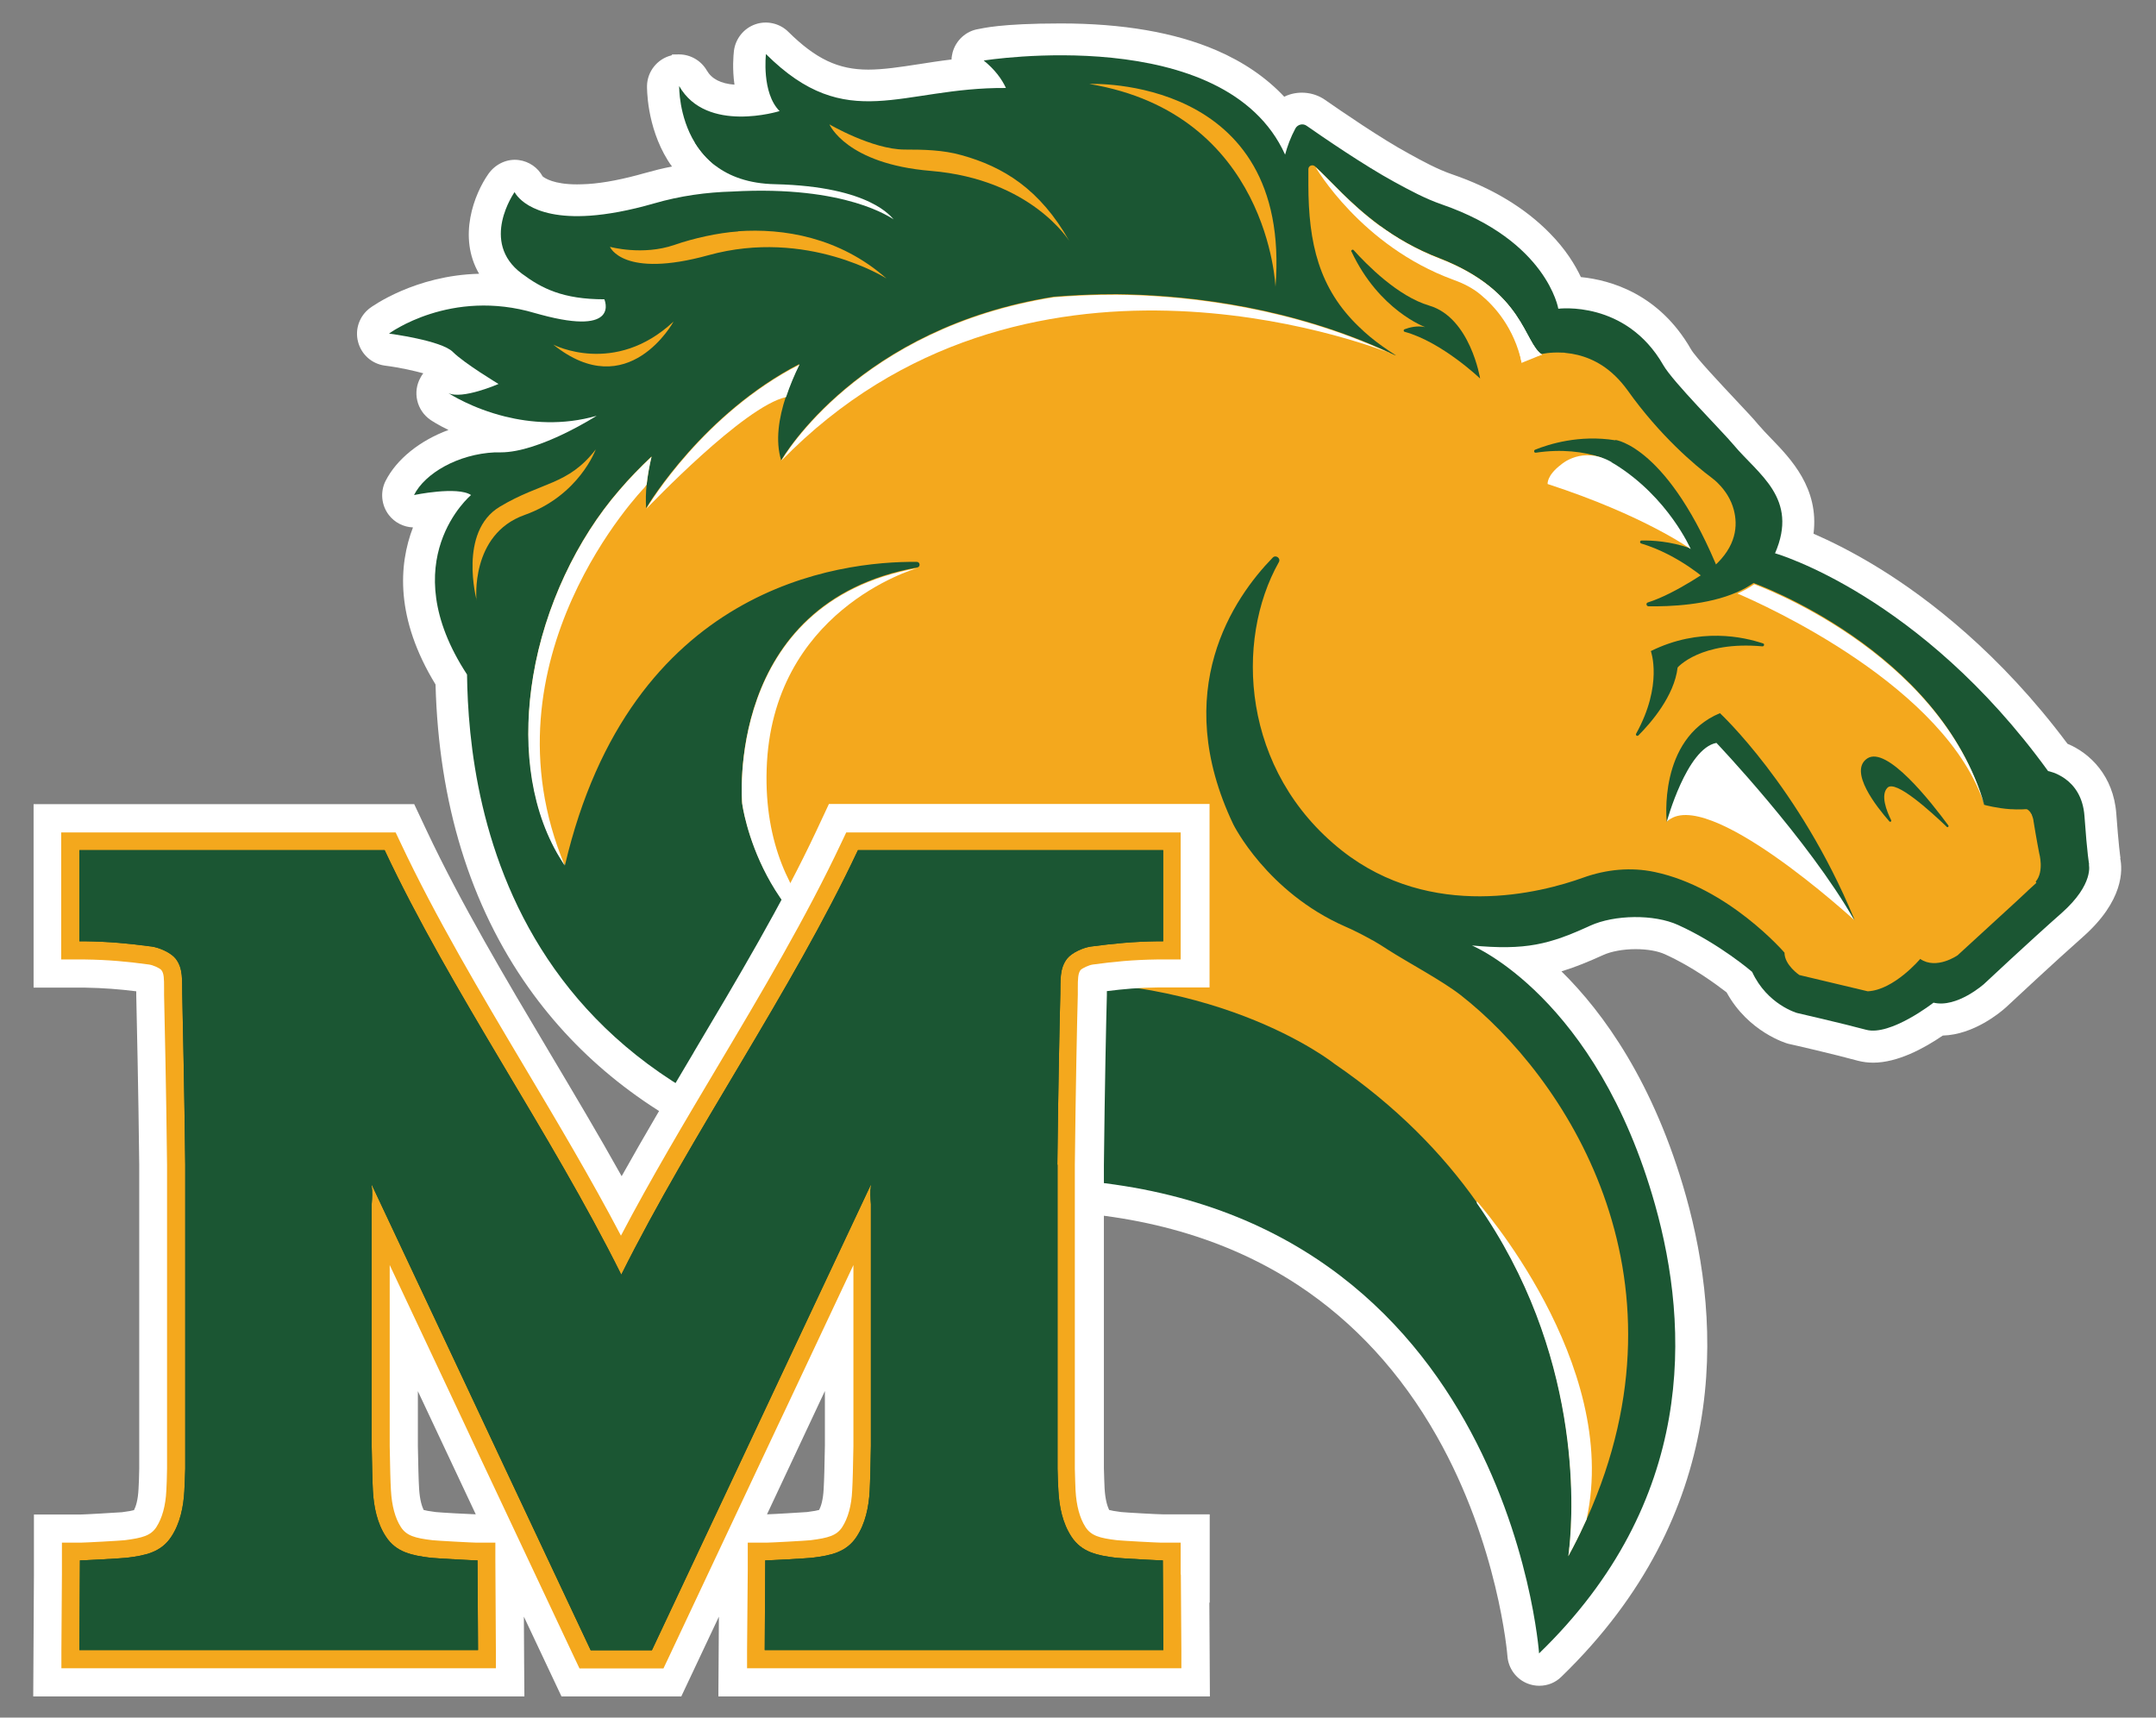
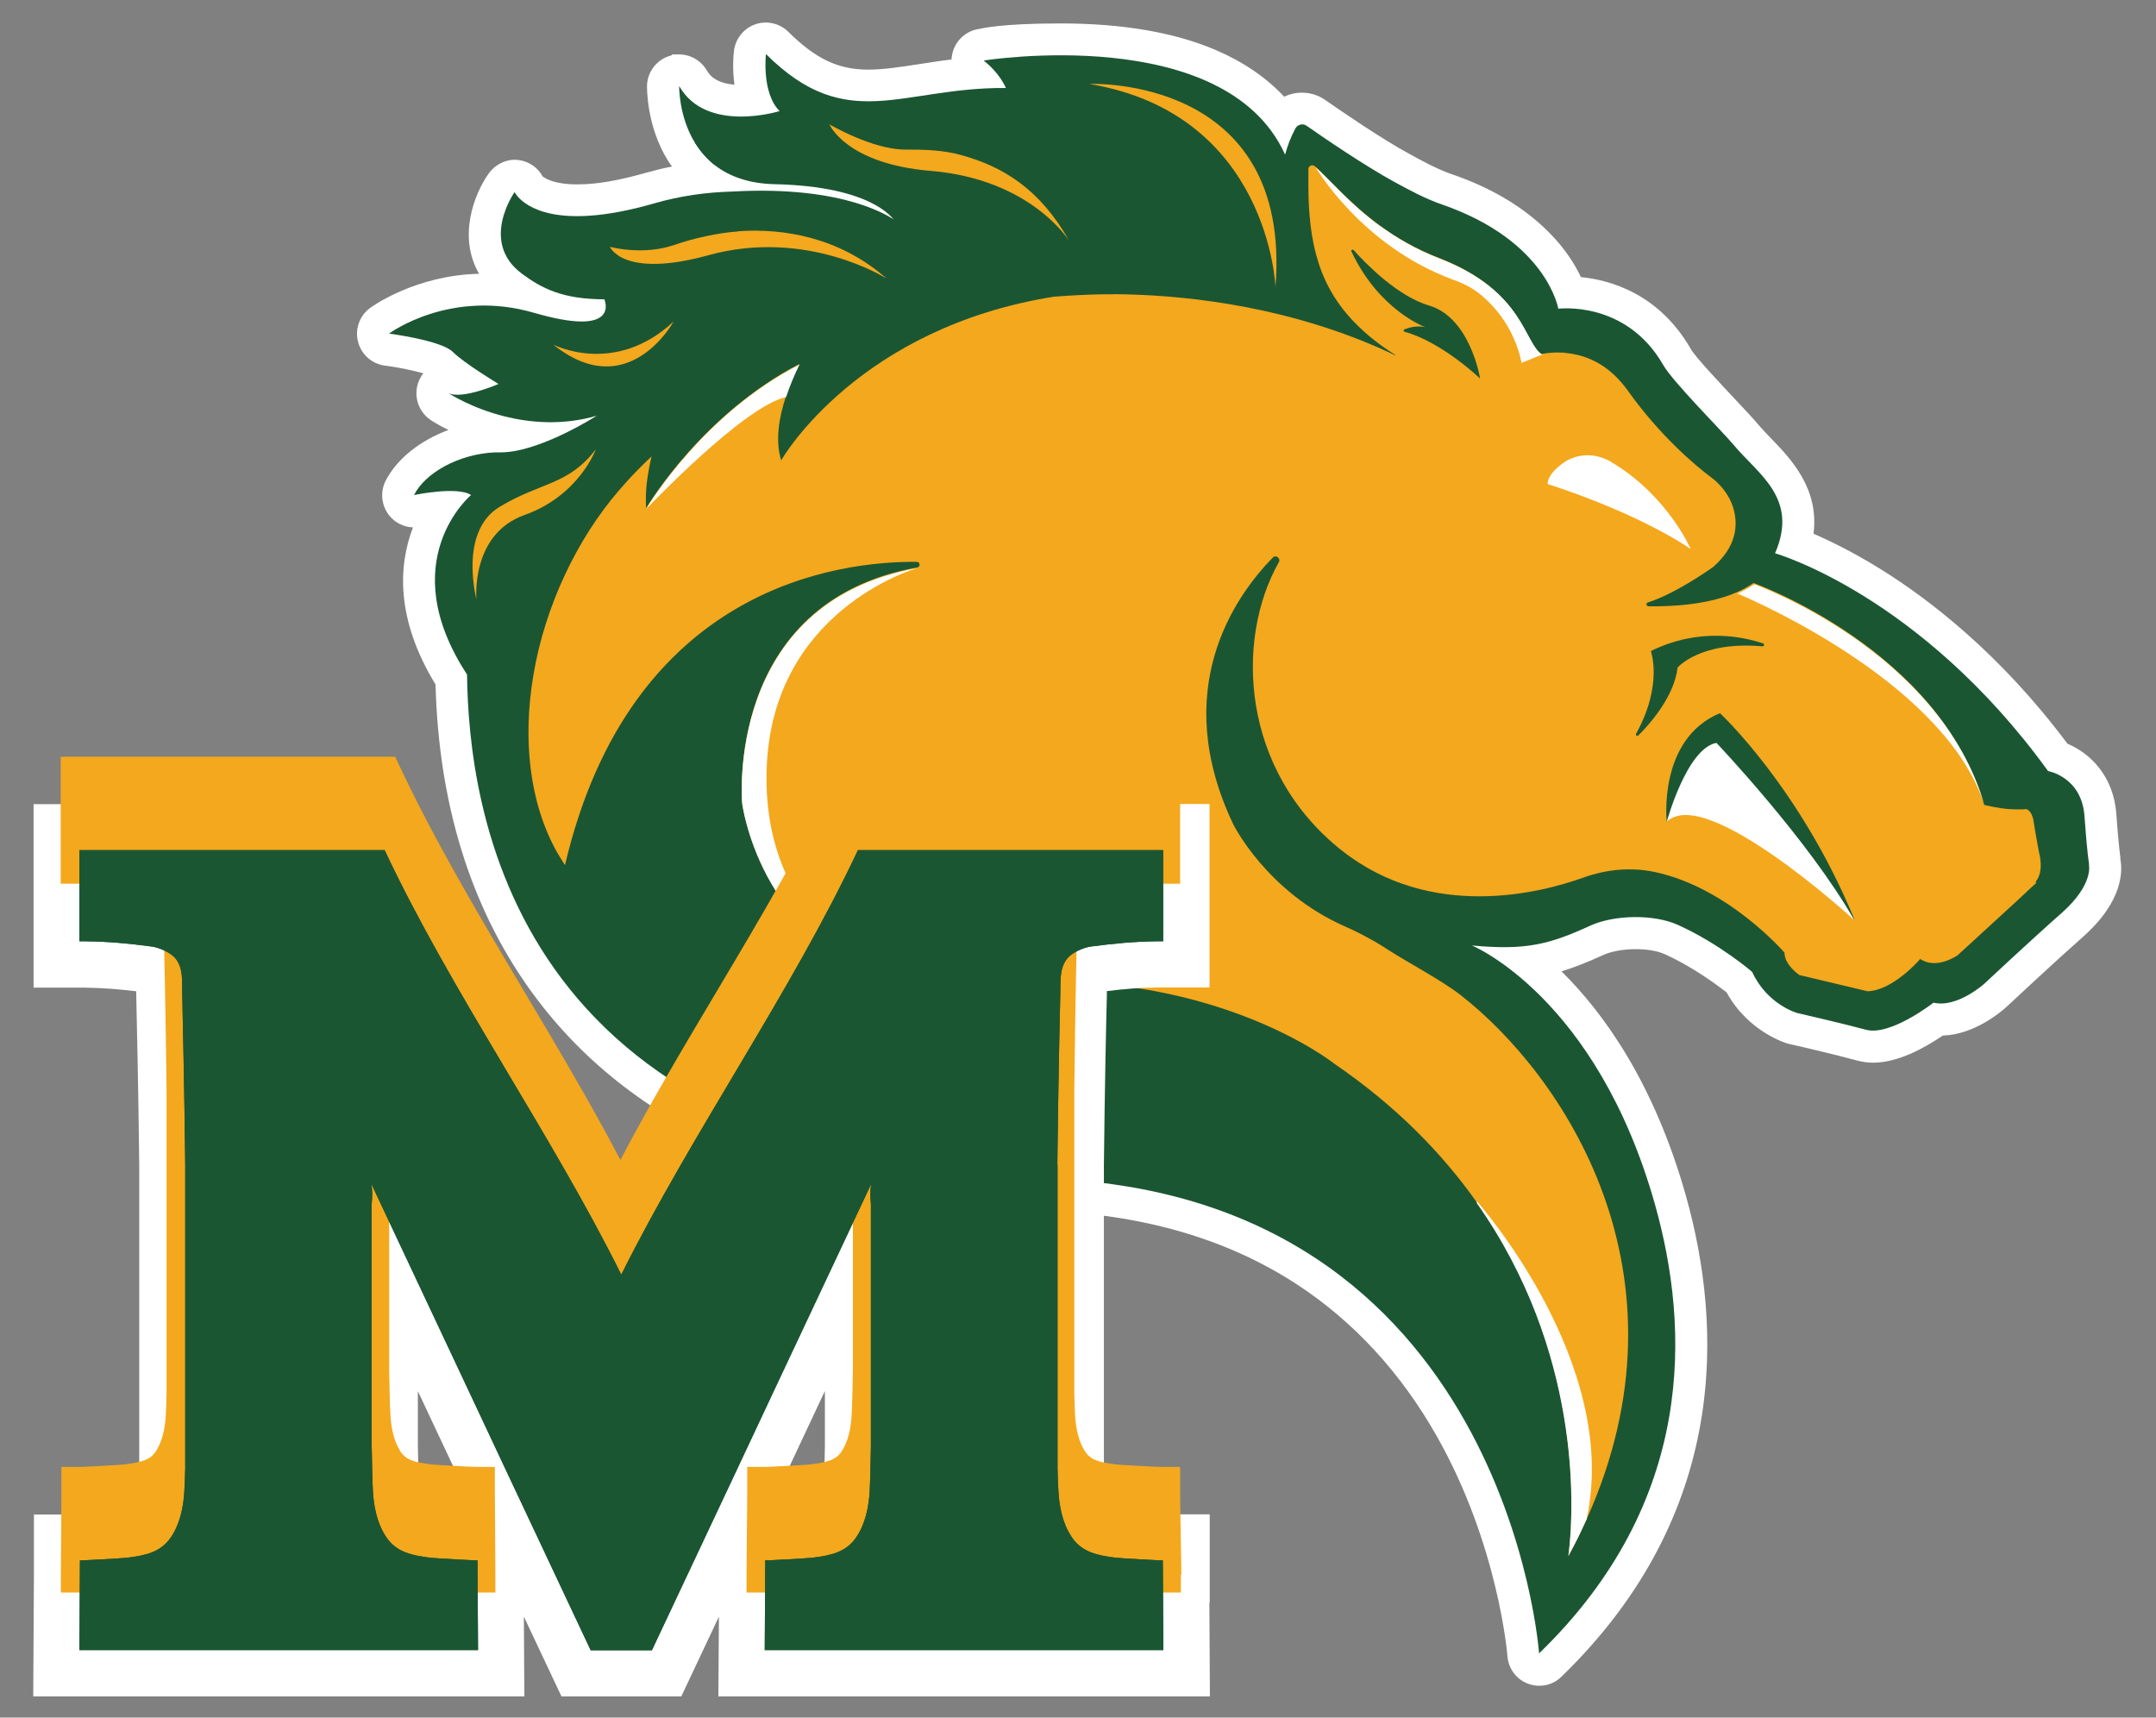
<svg xmlns="http://www.w3.org/2000/svg" id="Layer_1" version="1.1" viewBox="0 0 1232.6 981.9">
  <rect x="0" y="0" width="1232.6" height="981.9" fill="#808080" stroke="none" />
  <defs>
    <style>
      .st0 {
        fill: #f4a81d;
      }

      .st1 {
        fill: #fff;
      }

      .st2 {
        fill: #1b5633;
      }
    </style>
  </defs>
-   <polygon class="st0" points="980.1 324.7 981.9 274.6 994.4 274 1002.3 305.6 985.9 333.9 980.1 324.7" />
  <path class="st1" d="M1212.3,490.7c-.2-1.4-1.1-7.8-2.4-25.5-1.6-21.7-15.1-34.7-27.9-40-38.6-51.7-79.5-82.9-107.1-100-15.5-9.6-28.7-16-38.1-20.1,3.3-26-13.1-42.9-24.1-54.3-2.8-2.9-5.4-5.6-7.6-8.2-2.5-3.1-7.3-8.1-12.8-14-7.5-8-23.1-24.5-25.6-29-18.1-31.5-45.8-39.5-62.9-41.2-3.2-6.8-8.7-15.9-17.8-25.1-14-14.3-32.7-25.7-55.7-33.6-8.5-2.9-17.1-7.6-24.7-11.8-15.9-8.6-39-24.5-48.2-30.9-6.8-4.7-16-5.3-23.2-1.7-10.2-10.9-23.3-19.9-38.9-26.6-23.7-10.2-53.6-15.3-88.8-15.3s-45,2.9-47.1,3.2c-7.1,1.1-12.9,6.4-14.8,13.4-.3,1.3-.6,2.7-.6,4-6.7.8-13,1.8-18.8,2.7-10.4,1.6-20.2,3.1-28.8,3.1-17.2,0-30-6.1-45.7-21.6-4.9-4.9-12.4-6.6-18.9-4.3-6.6,2.3-11.3,8.2-12.2,15.1-.3,2.6-1,10.3.3,19.4-7.9-.6-13-3.3-15.8-8.1-3.3-5.7-9.4-9.2-15.9-9.2s-3,.2-4.5.6c-7.9,2-13.6,9.1-13.8,17.3,0,.9-.4,22.9,11.9,42.7.8,1.2,1.5,2.4,2.4,3.5-5.3,1-10.4,2.3-15.4,3.7-12.3,3.5-23.3,5.7-32.8,6.3-2.1.1-4.2.2-6.1.2-13.2,0-18.4-3.5-19.7-4.6-2.7-5-7.7-8.5-13.6-9.3-6.6-.9-13.3,2.2-17.3,7.8-8.2,11.6-17.7,36.1-5.4,57.2-36.7.9-61.3,18.8-62.4,19.6-6,4.5-8.7,12.1-6.8,19.3,1.9,7.3,7.9,12.6,15.3,13.6,9.3,1.2,17.2,3.1,22,4.4-.6.7-1.1,1.5-1.5,2.3-4.8,8.3-2.3,19,5.7,24.4.6.4,4.2,2.8,10.2,5.7-16.3,6-29.7,16.7-36,29.2-3.1,6.2-2.4,13.8,1.9,19.4,3.3,4.3,8.4,6.9,13.8,7.1-8.2,21.4-10.2,52,12.9,89.8,1.8,67.7,19.7,126.1,53.3,173.5,57.3,80.7,155.8,123.6,293,127.4,57,1.6,106.4,15.9,146.7,42.4,32.1,21.1,58.9,50.2,79.4,86.4,35.2,62,40.4,125.1,40.4,125.7.5,7.1,5.1,13.3,11.7,15.8,2.1.8,4.3,1.2,6.5,1.2,4.8,0,9.3-1.8,12.7-5.2,96.4-93.4,91.9-200.9,71.2-274.7-18.3-65-47.3-105-71.2-128.5,7.9-2.4,15.6-5.6,24-9.4,4.4-2,11.3-3.3,18.3-3.3s12.8,1.1,16.8,2.9c15.9,7.2,29.3,17.2,35.3,21.8,12.5,22.8,34.4,29.2,35.3,29.4.3,0,.6.2.9.2,1.1.2,25.8,5.9,38.9,9.5,2.7.7,5.7,1.1,8.7,1.1,14,0,29.1-8.2,39.8-15.5,17.8-.5,33-13.3,36.2-16.2,4.4-4.1,27.2-25.4,43.9-40.2,23.4-20.7,22.8-38.3,21.3-45.1" />
  <path class="st2" d="M1194.4,494.3s-1.1-5.3-2.7-27.8c-1.6-22.4-20.8-25.7-20.8-25.7-73.2-101-156.1-124.5-156.1-124.5,13.7-31.5-9.6-45.1-23.7-62-6.6-7.9-34.8-36.1-40.2-45.6-21.4-37.3-60-32.2-60-32.2,0,0-6.4-38.8-66.5-59.6-9.6-3.3-18.6-8.2-27.4-13-16.9-9.2-40.7-25.5-50-32-2.1-1.5-5.1-.8-6.4,1.5-2.8,5.2-4.6,10.2-5.9,15-34.3-75.9-172.3-53.8-172.3-53.8,6.3,5.1,10.3,10.5,12.7,15.7-59.9-.5-90.7,26.9-137.2-19.4,0,0-2.6,22.2,7.8,32.6,0,0-41.8,13.1-57.4-14.3,0,0-.4,17.2,9.1,32.6,2.9,4.6,6.7,9.1,11.6,12.9,7.9,6,18.9,10.3,34.1,10.6,55.2,1.3,66.7,19.3,67.8,20.1-1.2-.5-26.5-19.6-92.3-15.9h0c-14.5.4-29.6,2.4-44.7,6.8-14.6,4.2-26.7,6.3-36.6,7-35.8,2.5-43.1-13.5-43.1-13.5,0,0-20.2,28.5,4.1,46.6,11.4,8.5,23.5,14.7,47.2,14.7,0,0,9.5,21.2-36.3,8.8-1.1-.3-2.2-.6-3.3-.9-48.3-14.4-83.5,11.7-83.5,11.7,0,0,30,3.9,36.5,10.5,6.5,6.5,26.1,18.3,26.1,18.3,0,0-20.8,9.1-28.7,5.2.8.5,13.4,8.7,32.4,13.4,14.6,3.6,32.9,5.2,52.4-.4,0,0-32.6,20.9-54.8,20.9s-2.2,0-3.4,0c-21.1,1-40,12-46.2,24.4,0,0,24.8-5.2,32.6,0,0,0-44.9,37.5-2.3,102.6,1,73.5,23,279.5,328.6,288.1,265.8,7.5,284.3,271.5,284.3,271.5,89.8-86.9,86.1-186.1,66.3-256.5-33.5-119-104.7-148.2-104.7-148.2,30.8,2.9,44.3-.6,67.6-11.3,13.8-6.3,36.5-6.7,50.3-.4,23.8,10.8,42.3,26.8,42.3,26.8,8.6,18.7,25.7,23.5,25.7,23.5,0,0,25.7,5.9,39.5,9.6,13.9,3.7,38.5-15.5,38.5-15.5,13.4,3.2,28.9-10.7,28.9-10.7,0,0,25.7-24.1,44.4-40.6,18.7-16.6,15.5-27.8,15.5-27.8" />
  <path class="st0" d="M1164.2,504.7s0,0,0,0l-2.5,2.3c-.8.7-1.5,1.4-2.2,2-.2.2-.4.4-.6.6l-5.9,5.5-30.1,27.6-2.4,2.2s0,0,0,0l-1.3,1.2s-12.1,8.5-21.4,2.1c0,0-15,17.8-30,18.5l-39.1-9.3s-8.5-5.7-8.5-12.8c0,0-32-37.2-74.2-46.1-13.6-2.9-27.7-1.5-40.8,3.2-24.1,8.7-86.8,25-138.1-15.5-57.5-45.5-61.2-120.1-36-164.8,1.3-2.2-1.7-4.5-3.5-2.6-22.3,22.9-59,75.9-22.5,152.5,0,0,19.1,38.7,64,58.4,5.3,2.3,10.5,5,15.5,7.8,0,0,0,0,.1,0,3,1.7,6,3.6,8.9,5.5,11.4,7.3,30.7,17.5,41.5,25.9,58.6,45.8,135,158.9,72.2,299.1-2.5,5.5-5.1,11-8,16.5-.8,1.6-1.7,3.3-2.6,4.9,0-.3.3-1.8.5-4.3,0-.3,0-.6.1-.8,2.3-22.1,7.1-111.6-52.9-196.8-19.6-27.8-46-55.1-81.7-79.5,0,0-71.3-57-197.4-45.6-12.1,1.1-23.2,1-33.3,0h0c-8.9-.9-17-2.5-24.5-4.7-73.1-21.5-83.2-98.6-83.2-98.6,0,0-10.4-114.9,100.1-134.7h0c1.9-.3,1.7-3.2-.3-3.2-44.5-.4-163.7,14-201.1,173.4h0c-.2-.3-1.1-1.7-2.7-4.3-.6-.9-1.1-1.9-1.8-3-16.2-28.9-19.6-65.3-13.6-101.1,6.6-39.7,25.1-78.3,49.1-106,5.9-6.9,12.1-13.3,18.5-19.3-1.2,5.1-2.2,10.5-2.8,15.9-.5,4.7-.6,9.4-.3,13.9h0s0-.2,0-.2c1.9-3.2,33.1-54.3,87.6-82.4-2.8,5.6-5.5,12-7.7,18.6-4.1,12.3-6.1,25.4-2.7,36.5h0c1.3-2.4,44.7-75.9,156-93.6h.2c20.3-1.6,35.3-1.5,42-1.3,37.6,1,94,7.6,149.4,33.2.3.1.5.2.6.3h0c.4.2.8.4,1.1.5.6.3,1.2.6,1.8.8.2,0,.3.1.4.1-2.8-1.8-5.5-3.6-8-5.4-4.9-3.5-9.2-7.1-13.1-10.9-22.9-21.9-29-47.7-29-81.6s0-5.6,0-8.6c0-1.9,2.3-2.9,3.8-1.6,8.6,7.8,19.7,21.1,36.7,33.6,9.4,6.9,20.7,13.6,34.5,18.9,48.2,18.8,47.9,48.2,58.3,54.8,0,0,0,0,0,0s0,0,0,0c0,0,4.9-1.2,12-.8h.3c.5,0,1.1,0,1.6.2h.2c8.2.8,18.7,4,28.1,13.2,2.4,2.3,4.7,5,6.9,8,18.6,26.2,38.9,43.2,48,50,1.4,1.1,2.8,2.2,4,3.5,4.1,4.1,7.3,9.2,8.8,14.9,2.4,9,1.6,20.9-11.6,32.6,0,0,0,0,0,0h0s-21,15.2-37.5,20.4c-1.2.3-1,2.1.3,2.2,12.4.2,33.9-.7,50.5-8,3.5-1.5,6.7-3.3,9.6-5.3,0,0,106.2,37.7,131.8,126.8,0,0,0,0,0,0,.8.2,7.5,2,15.1,2.5.2,0,.4,0,.6,0,1.8.1,3.6.2,5.4.1.8,0,1.6,0,2.3-.1h1c1.4.6,2.7,2.1,3.6,5.3.1.6.3,1.1.3,1.7,1.6,9.9,3.2,18.1,3.2,18.1,0,0,3,10.5-2,16.3" />
  <path class="st0" d="M272.5,343.1s-10.6-39.1,13.2-53.4c23.8-14.3,39.1-12.2,54.9-32.8,0,0-9.5,26.4-40.7,37.5-31.2,11.1-27.5,48.6-27.5,48.6" />
  <path class="st0" d="M316.3,197s35.1,18.3,68.8-13.2c0,0-25.9,47.6-68.8,13.2" />
  <path class="st0" d="M729.2,164s-3.7-98.9-106.4-116c0,0,116-5.3,106.4,116" />
  <path class="st0" d="M422,132.2c25.7-1.8,57.9,3.3,84.8,27,0,0-45.3-28.9-101.8-13.3-48.9,13.5-56.3-4.8-56.3-4.8,0,0,18.7,5.2,36.9-1.1,10.9-3.8,24.9-6.9,36.4-7.7" />
  <path class="st0" d="M549.7,88.7c23.8,6.6,44.8,19.3,61.7,49.2,0,0-21.6-35.4-79.2-40.2-48.5-4-58-26.6-58-26.6,0,0,24.4,14.3,42.9,14.4,11,0,22,.2,32.6,3.2" />
  <path class="st2" d="M397.5,81.9c.7-.8,1.4-1.6,2.2-2.3,0,0,2.7,6.9,9.5,15.2-5-3.8-8.7-8.2-11.6-12.9" />
  <path class="st2" d="M1008.1,367.9c-11.1-3.8-36.4-9.5-64.3,4.3,0,0,7.1,19.2-8.4,47.2-.5.9.6,1.7,1.3,1,7.1-7.1,20.5-22.5,22.4-38.8,0,0,13.1-15.3,48.5-12.1,1,0,1.3-1.3.4-1.7" />
-   <path class="st2" d="M1080.2,469.6c.5.5,1.3,0,1-.7-2.7-5.4-6.2-14.5-2.1-18.6,4.6-4.7,24.6,13.5,33.9,22.4.5.5,1.3-.2.9-.8-9.8-13.3-35.2-45.8-46.4-38.3-10.8,7.3,5.4,27.7,12.7,36" />
  <path class="st2" d="M772.6,143.9c-.4-.8.7-1.6,1.3-.9,7.4,8.2,25.2,26.4,43.2,31.7,23.5,6.9,29.1,41.7,29.1,41.7,0,0-21.9-20.9-43.1-26.7-.8-.2-.8-1.3,0-1.5,2.6-1,7.1-2.2,11.7-1.2,0,0-26.3-9.5-42.1-43.1" />
-   <path class="st2" d="M923.5,251.7c-20.6-3.3-38,2.2-45.9,5.4-.9.4-.6,1.8.4,1.7,14.7-2.2,27.2-.7,37.7,2.8l-.9,4.9,51.7,47c-11.5-4.1-22-4.6-28-4.5-1,0-1.2,1.4-.2,1.7,21.6,6.5,37.9,21.4,37.9,21.4l7.2-3.7c-29.4-73.2-59.8-76.9-59.8-76.9" />
  <path class="st1" d="M921.4,264.2c.3.2.6.3.8.5-.3-.2-.6-.3-.8-.5-16.7-9.6-28.8,1.3-28.8,1.3-8.5,6.4-7.8,11.2-7.8,11.2,55.3,18,81.8,37.2,81.8,37.2,0,0-12.7-29.4-43.2-48.4l-2.1-1.2Z" />
  <path class="st2" d="M952.9,469.8s-5.3-47.2,30.4-62.1c0,0,45.3,42,76.5,117,.2.4.3.9.4,1.3l-43.7-59.6-34.2-25.7-29.3,29Z" />
  <path class="st1" d="M952.9,469.8s11.4-42,28.4-45.1c0,0,52.5,55.2,78.8,101.3,0,0-85-78.1-107.2-56.2" />
  <path class="st1" d="M507.5,558c-73.2-21.5-83.2-98.6-83.2-98.6,0,0-10.4-114.8,100.1-134.6-2.3.6-83.3,24.6-86.1,115-2.7,85.6,61.5,114.3,69.2,118.2" />
-   <path class="st1" d="M794.3,201.7c-12.7-4.7-209.4-80.1-347.6,61.7,1.3-2.3,44.7-75.9,156-93.5h.2c20.3-1.6,35.3-1.5,42-1.3,37.6,1,94,7.6,149.4,33.2" />
  <path class="st1" d="M457.1,208.4c-2.8,5.6-5.5,12-7.7,18.6-24,5.2-78.2,62.2-79.9,63.9h0c1.9-3.3,33.1-54.5,87.6-82.5" />
-   <path class="st1" d="M372.5,261.1c-1.2,5.1-2.2,10.5-2.8,15.9l-1.4,1.9s-94.9,97.6-45.4,216c-.2-.2-1.1-1.7-2.7-4.3-.6-.9-1.1-1.9-1.8-3-16.3-28.9-19.6-65.3-13.6-101.1,6.6-39.7,25.1-78.3,49.1-106,5.9-6.9,12.1-13.3,18.5-19.3" />
  <path class="st1" d="M1134.7,460.8c-21.4-68.3-126.6-115.2-141.4-121.5,3.5-1.5,6.7-3.3,9.6-5.3,0,0,106.2,37.8,131.8,126.8" />
  <path class="st1" d="M907.2,868.3c-2.5,5.5-5.1,11-8,16.5-.8,1.6-1.7,3.3-2.6,4.9,0-.3.3-1.8.5-4.3,0-.3,0-.6.1-.8,2.3-22.1,7.1-111.6-52.9-196.8v-1.1c0,0,82.3,92.3,62.8,181.6" />
  <path class="st1" d="M881.6,202.8c-9.4,2.3-11.7,4.6-11.7,4.6-5.6-34.6-33.3-45.5-33.3-45.5-28.3-15.5-43.2-26.6-47.8-32.8,9.4,6.9,20.7,13.6,34.5,18.9,48.4,18.8,47.9,48.4,58.4,54.8" />
  <path class="st1" d="M1161.2,465.3c.1.2.2.4.4.6-.1-.2-.2-.5-.4-.6M1160.6,464.5c-.1-.1-.3-.3-.4-.4.1.1.3.3.4.4" />
  <path class="st1" d="M881.6,202.7l-11.6,4.7c-4.4-20-15.5-32.4-23.7-39.1-4.6-3.8-9.9-6.4-15.5-8.4-52.7-19.3-78.7-64.4-78.7-64.4,8.6,7.8,19.7,21.1,36.7,33.6,9.4,6.9,20.7,13.6,34.5,18.9,48.2,18.8,47.9,48.2,58.3,54.8" />
  <path class="st2" d="M637.8,890.6c2,.3,27,1.7,27,1.5.1,17.5.3,51.3.3,51.3h-167.1s0,0,0,0h-60.8s.2-33.8.3-51.3c0,.2,25-1.2,27-1.5,10.3-1.3,19.4-3,25.4-12.1,5-7.6,6.9-17,7.4-26,.3-5.6.5-14.7.7-25.7v-138.3c-.3-3.6-.5-7.5,0-10.3v-.9c-14.6,31-34,72.3-53.2,113.1-8.4,17.9-16.8,35.8-24.7,52.6-26.3,55.8-47.3,100.5-47.3,100.5h-35s-21-44.7-47.3-100.5c-7.9-16.8-16.3-34.6-24.7-52.6-19.2-40.8-38.6-82.1-53.2-113.1v.9c.5,2.9.3,6.7,0,10.3v138.3c.2,11,.4,20.1.7,25.7.5,9,2.4,18.4,7.4,26,5.9,9.1,15.1,10.8,25.3,12.1,2,.3,27,1.7,27,1.5.1,17.5.3,51.3.3,51.3h-60.8s-106.6,0-106.6,0h0s-60.5,0-60.5,0c0,0,.2-33.8.3-51.3,0,.2,25-1.2,27-1.5,10.3-1.3,19.4-3,25.3-12.1,5-7.6,6.9-17,7.4-26,.2-3.2.3-7.6.5-12.8v-173.8c-.5-44.3-1.4-82.2-1.7-97.6-.2-7.3.7-14.5-3.9-20.2-2.7-3.4-9.3-6.3-13.6-6.9-13.6-1.8-24.3-2.8-38.1-3h-3.2v-52.1h174.5c38,80.9,95.1,161.8,135.3,242.7,40.3-80.9,97.3-161.8,135.3-242.7h174.5v52.1h-3.2c-13.7.2-24.4,1.2-38.1,3-4.4.6-10.9,3.5-13.7,6.9-4.5,5.7-3.7,12.9-3.9,20.2-.4,15.4-1.2,53.3-1.7,97.6v173.8c.1,5.2.3,9.6.5,12.8.5,9,2.4,18.4,7.4,26,5.9,9.1,15.1,10.8,25.3,12.1" />
  <path class="st1" d="M249.1,864.4c2.7.3,18.8,1.2,22.9,1.3l-33.1-70.4v31.4c.2,11.2.4,19.5.7,24.3.4,6.7,1.7,10.3,2.6,12.2,1,.3,3,.7,6.9,1.2M438.5,865.7c3.9-.1,20.2-1.1,22.9-1.3,3.9-.5,5.9-.9,6.9-1.2,1-1.9,2.3-5.6,2.6-12.2.3-4.9.5-13.1.7-24.6v-31.2s-33.1,70.5-33.1,70.5ZM410.7,969.8l.3-45.6-21.5,45.6h-68.5l-21.5-45.6c0,10.6.3,45.6.3,45.6H19l.4-69.8v-34.2h26.8c2.5,0,20.6-1.1,23.5-1.3,3.9-.5,5.9-.9,6.9-1.2,1-1.9,2.3-5.6,2.6-12.2.2-2.8.3-6.7.4-11.7v-173.4c-.5-44.8-1.4-82.8-1.7-97,0-.8,0-1.5,0-2.3-9.7-1.2-18.5-1.9-29.4-2.1h-29.3v-104.9h217.6s7.1,15.1,7.1,15.1c19.7,41.8,45.3,84.9,70.1,126.6,13.8,23.2,28,47,41.4,71,13.3-23.8,27.4-47.5,41.1-70.6l.2-.4c24.8-41.7,50.5-84.8,70.1-126.6l7.1-15.2h217.6v104.9h-29.5c-10.8.1-19.6.9-29.2,2.1,0,.7,0,1.5,0,2.3-.4,14.2-1.2,52-1.7,97.2v173.2c.1,5.1.3,9,.4,11.7.4,6.7,1.7,10.3,2.6,12.2,1,.3,3,.7,6.9,1.2,2.8.3,21,1.3,23.6,1.3h27v50.5h-.2l.3,53.6h-87s-193.9,0-193.9,0Z" />
-   <path class="st0" d="M675.4,900.1h-.3c.1,18.2.3,43.3.3,43.3v10.3c0,0-60.5,0-60.5,0h-10.2s-116.8,0-116.8,0h0s-60.8,0-60.8,0v-10.3c0,0,.2-27.4.4-45.7v-15.8h10.6c2.4,0,22.6-1.1,25.3-1.4,10.1-1.3,14.9-2.6,18.1-7.5,3.3-5.1,5.3-12.2,5.7-21,.3-5.1.5-13.6.7-25.2v-103.6c-10.6,22.5-22.2,47.1-33.7,71.6-3.1,6.7-6.3,13.3-9.4,19.9-5.2,11.1-10.4,22.1-15.4,32.7-26.3,55.8-47.3,100.5-47.3,100.5l-2.8,5.9h-48l-2.8-5.9s-21-44.7-47.3-100.5c-5-10.6-10.2-21.6-15.4-32.8-3.1-6.6-6.2-13.2-9.3-19.8,0,0-24.3-51.7-33.7-71.6v103.6c.2,11.7.4,20.1.7,25.2.5,8.8,2.4,15.9,5.7,21,3.2,4.9,7.9,6.3,18.1,7.5,2.7.3,23,1.4,25.3,1.4h10.6v10.3c.1,17.6.3,51.2.3,51.2v10.3c0,0-60.8,0-60.8,0h-10.2s-116.8,0-116.8,0h0s-60.6,0-60.6,0v-10.3c0,0,.2-25.1.3-43.3v-18.2h10.6c2.4,0,22.6-1.1,25.3-1.4,10.1-1.3,14.9-2.6,18.1-7.5,3.3-5.1,5.3-12.2,5.7-21,.2-2.9.3-7.1.4-12.4v-173.6c-.5-45.4-1.4-83.2-1.7-97.4,0-1.3,0-2.5,0-3.8,0-5.1,0-8.4-1.6-10.3-1-1.1-4.7-2.8-7-3.1-12.5-1.7-23-2.7-36.8-2.9h-13.4v-72.6h191.2s2.8,5.9,2.8,5.9c20,42.5,45.8,86,70.8,128,18.8,31.6,38.2,64.2,55.2,96.6,17-32.4,36.4-65,55.2-96.6,25-42,50.8-85.5,70.8-128l2.8-5.9h191.2v72.6h-13.4c-13.8.2-24.3,1.2-36.8,2.9-2.3.3-6,2.1-7,3.1-1.5,1.9-1.6,5.2-1.6,10.3,0,1.2,0,2.5,0,3.8-.4,14.2-1.2,52-1.7,97.4v173.6c.1,5.3.3,9.5.4,12.4.5,8.8,2.4,15.9,5.7,21,3.2,4.9,7.9,6.3,18.1,7.5,2.7.3,22.9,1.4,25.3,1.4h11v18.2Z" />
+   <path class="st0" d="M675.4,900.1h-.3v10.3c0,0-60.5,0-60.5,0h-10.2s-116.8,0-116.8,0h0s-60.8,0-60.8,0v-10.3c0,0,.2-27.4.4-45.7v-15.8h10.6c2.4,0,22.6-1.1,25.3-1.4,10.1-1.3,14.9-2.6,18.1-7.5,3.3-5.1,5.3-12.2,5.7-21,.3-5.1.5-13.6.7-25.2v-103.6c-10.6,22.5-22.2,47.1-33.7,71.6-3.1,6.7-6.3,13.3-9.4,19.9-5.2,11.1-10.4,22.1-15.4,32.7-26.3,55.8-47.3,100.5-47.3,100.5l-2.8,5.9h-48l-2.8-5.9s-21-44.7-47.3-100.5c-5-10.6-10.2-21.6-15.4-32.8-3.1-6.6-6.2-13.2-9.3-19.8,0,0-24.3-51.7-33.7-71.6v103.6c.2,11.7.4,20.1.7,25.2.5,8.8,2.4,15.9,5.7,21,3.2,4.9,7.9,6.3,18.1,7.5,2.7.3,23,1.4,25.3,1.4h10.6v10.3c.1,17.6.3,51.2.3,51.2v10.3c0,0-60.8,0-60.8,0h-10.2s-116.8,0-116.8,0h0s-60.6,0-60.6,0v-10.3c0,0,.2-25.1.3-43.3v-18.2h10.6c2.4,0,22.6-1.1,25.3-1.4,10.1-1.3,14.9-2.6,18.1-7.5,3.3-5.1,5.3-12.2,5.7-21,.2-2.9.3-7.1.4-12.4v-173.6c-.5-45.4-1.4-83.2-1.7-97.4,0-1.3,0-2.5,0-3.8,0-5.1,0-8.4-1.6-10.3-1-1.1-4.7-2.8-7-3.1-12.5-1.7-23-2.7-36.8-2.9h-13.4v-72.6h191.2s2.8,5.9,2.8,5.9c20,42.5,45.8,86,70.8,128,18.8,31.6,38.2,64.2,55.2,96.6,17-32.4,36.4-65,55.2-96.6,25-42,50.8-85.5,70.8-128l2.8-5.9h191.2v72.6h-13.4c-13.8.2-24.3,1.2-36.8,2.9-2.3.3-6,2.1-7,3.1-1.5,1.9-1.6,5.2-1.6,10.3,0,1.2,0,2.5,0,3.8-.4,14.2-1.2,52-1.7,97.4v173.6c.1,5.3.3,9.5.4,12.4.5,8.8,2.4,15.9,5.7,21,3.2,4.9,7.9,6.3,18.1,7.5,2.7.3,22.9,1.4,25.3,1.4h11v18.2Z" />
  <path class="st2" d="M604.6,665.8v173.8c.1,5.2.3,9.6.5,12.8.5,9,2.4,18.4,7.4,26,5.9,9.1,15.1,10.8,25.3,12.1,2,.3,27,1.7,27,1.5.1,17.5.3,51.3.3,51.3h-167.1s0,0,0,0h-60.8s.2-33.8.3-51.3c0,.2,25-1.2,27-1.5,10.3-1.3,19.4-3,25.3-12.1,5-7.6,6.9-17,7.4-26,.3-5.6.5-14.7.7-25.7v-138.3c-.3-3.6-.5-7.5,0-10.3v-.9c-14.6,31-34,72.3-53.2,113.1-8.4,17.9-16.8,35.8-24.7,52.6-26.3,55.8-47.3,100.5-47.3,100.5h-35s-21-44.7-47.3-100.5c-7.9-16.8-16.3-34.6-24.7-52.6-19.2-40.8-38.6-82.1-53.2-113.1v.9c.5,2.9.3,6.7,0,10.3v138.3c.2,11,.4,20.1.7,25.7.5,9,2.4,18.4,7.4,26,5.9,9.1,15.1,10.8,25.4,12.1,2,.3,27,1.7,27,1.5.1,17.5.3,51.3.3,51.3h-60.8s-106.6,0-106.6,0h0s-60.5,0-60.5,0c0,0,.2-33.8.3-51.3,0,.2,25-1.2,27-1.5,10.3-1.3,19.4-3,25.3-12.1,5-7.6,6.9-17,7.4-26,.2-3.2.3-7.6.5-12.8v-173.8c-.5-44.3-1.4-82.2-1.7-97.6-.2-7.3.7-14.5-3.8-20.2-2.7-3.4-9.3-6.3-13.7-6.9-13.6-1.8-24.3-2.8-38.1-3h-3.2v-52.1h174.5c38,80.9,95.1,161.8,135.3,242.7,40.3-80.9,97.3-161.8,135.3-242.7h174.5v52.1h-3.2c-13.7.2-24.4,1.2-38.1,3-4.4.6-10.9,3.5-13.6,6.9-4.5,5.7-3.7,12.9-3.9,20.2-.4,15.4-1.2,53.3-1.7,97.6" />
  <path class="st2" d="M604.6,665.8v173.8c.1,5.2.3,9.6.5,12.8.5,9,2.4,18.4,7.4,26,5.9,9.1,15.1,10.8,25.3,12.1,2,.3,27,1.7,27,1.5.1,17.5.3,51.3.3,51.3h-167.1s0,0,0,0h-60.8s.2-33.8.3-51.3c0,.2,25-1.2,27-1.5,10.3-1.3,19.4-3,25.3-12.1,5-7.6,6.9-17,7.4-26,.3-5.6.5-14.7.7-25.7v-138.3c-.3-3.6-.5-7.5,0-10.3v-.9c-14.6,31-34,72.3-53.2,113.1-8.4,17.9-16.8,35.8-24.7,52.6-26.3,55.8-47.3,100.5-47.3,100.5h-35s-21-44.7-47.3-100.5c-7.9-16.8-16.3-34.6-24.7-52.6-19.2-40.8-38.6-82.1-53.2-113.1v.9c.5,2.9.3,6.7,0,10.3v138.3c.2,11,.4,20.1.7,25.7.5,9,2.4,18.4,7.4,26,5.9,9.1,15.1,10.8,25.4,12.1,2,.3,27,1.7,27,1.5.1,17.5.3,51.3.3,51.3h-60.8s-106.6,0-106.6,0h0s-60.5,0-60.5,0c0,0,.2-33.8.3-51.3,0,.2,25-1.2,27-1.5,10.3-1.3,19.4-3,25.3-12.1,5-7.6,6.9-17,7.4-26,.2-3.2.3-7.6.5-12.8v-173.8c-.5-44.3-1.4-82.2-1.7-97.6-.2-7.3.7-14.5-3.8-20.2-2.7-3.4-9.3-6.3-13.7-6.9-13.6-1.8-24.3-2.8-38.1-3h-3.2v-52.1h174.5c38,80.9,95.1,161.8,135.3,242.7,40.3-80.9,97.3-161.8,135.3-242.7h174.5v52.1h-3.2c-13.7.2-24.4,1.2-38.1,3-4.4.6-10.9,3.5-13.6,6.9-4.5,5.7-3.7,12.9-3.9,20.2-.4,15.4-1.2,53.3-1.7,97.6" />
</svg>